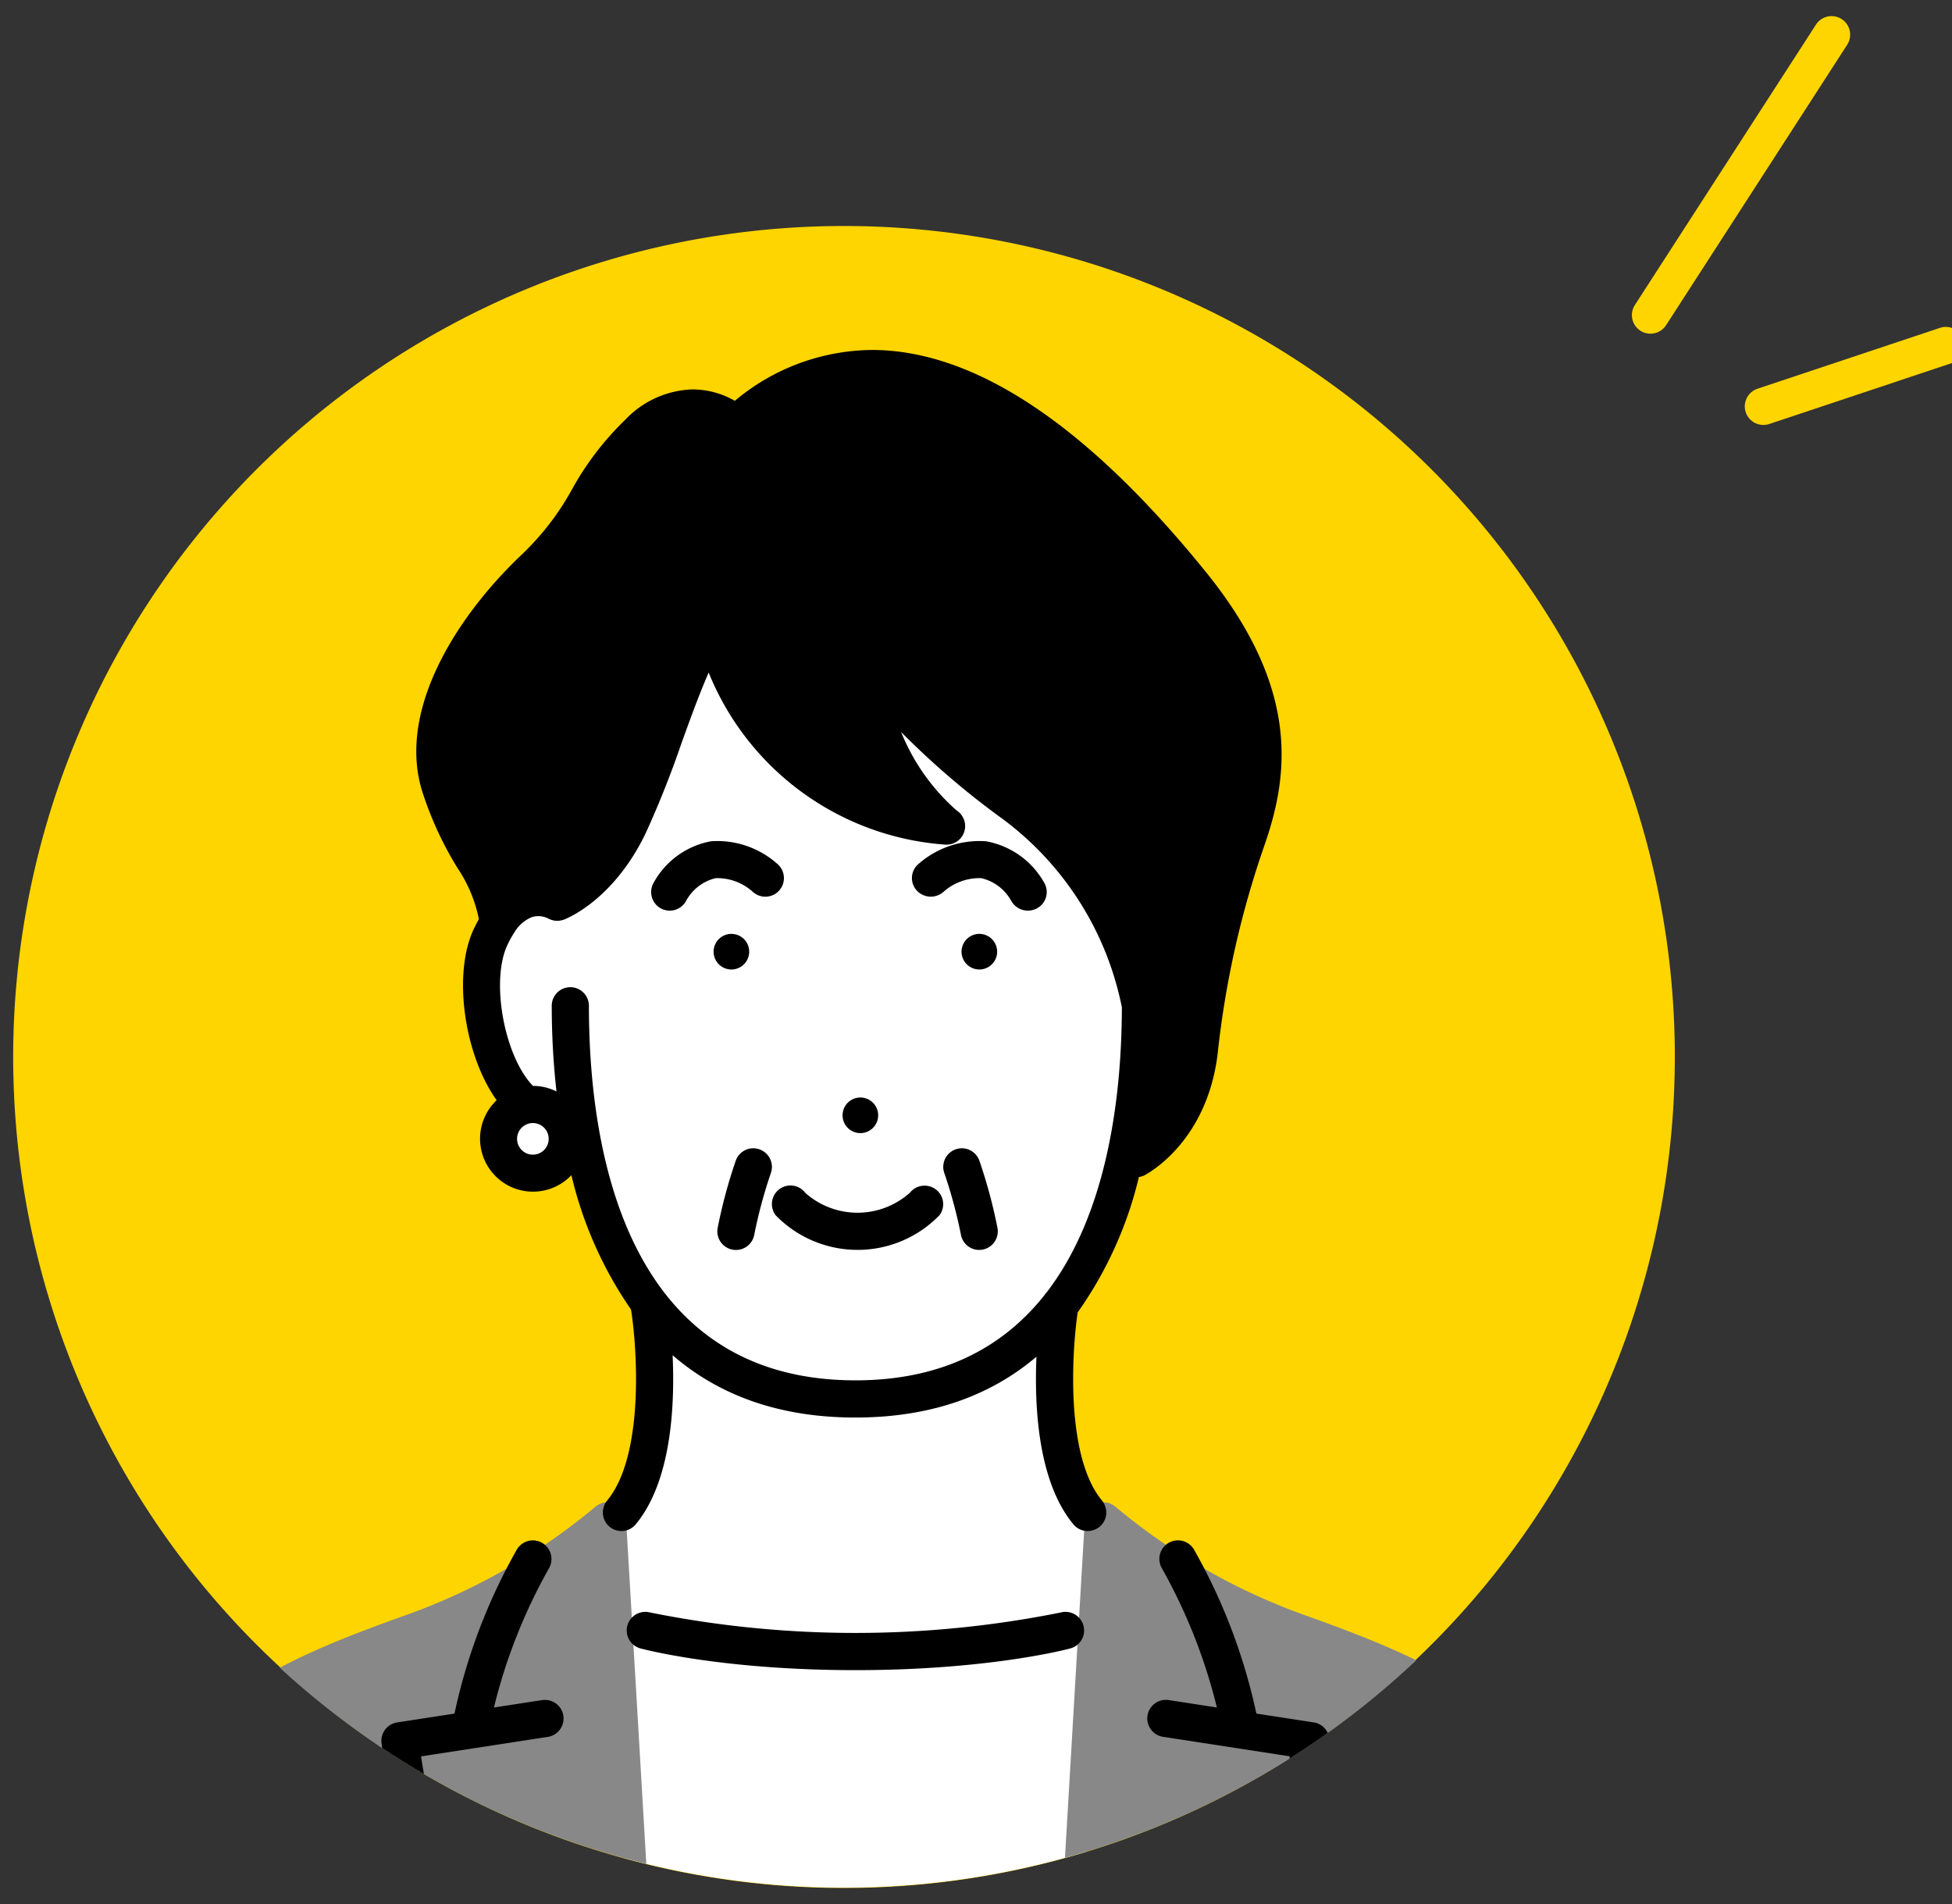
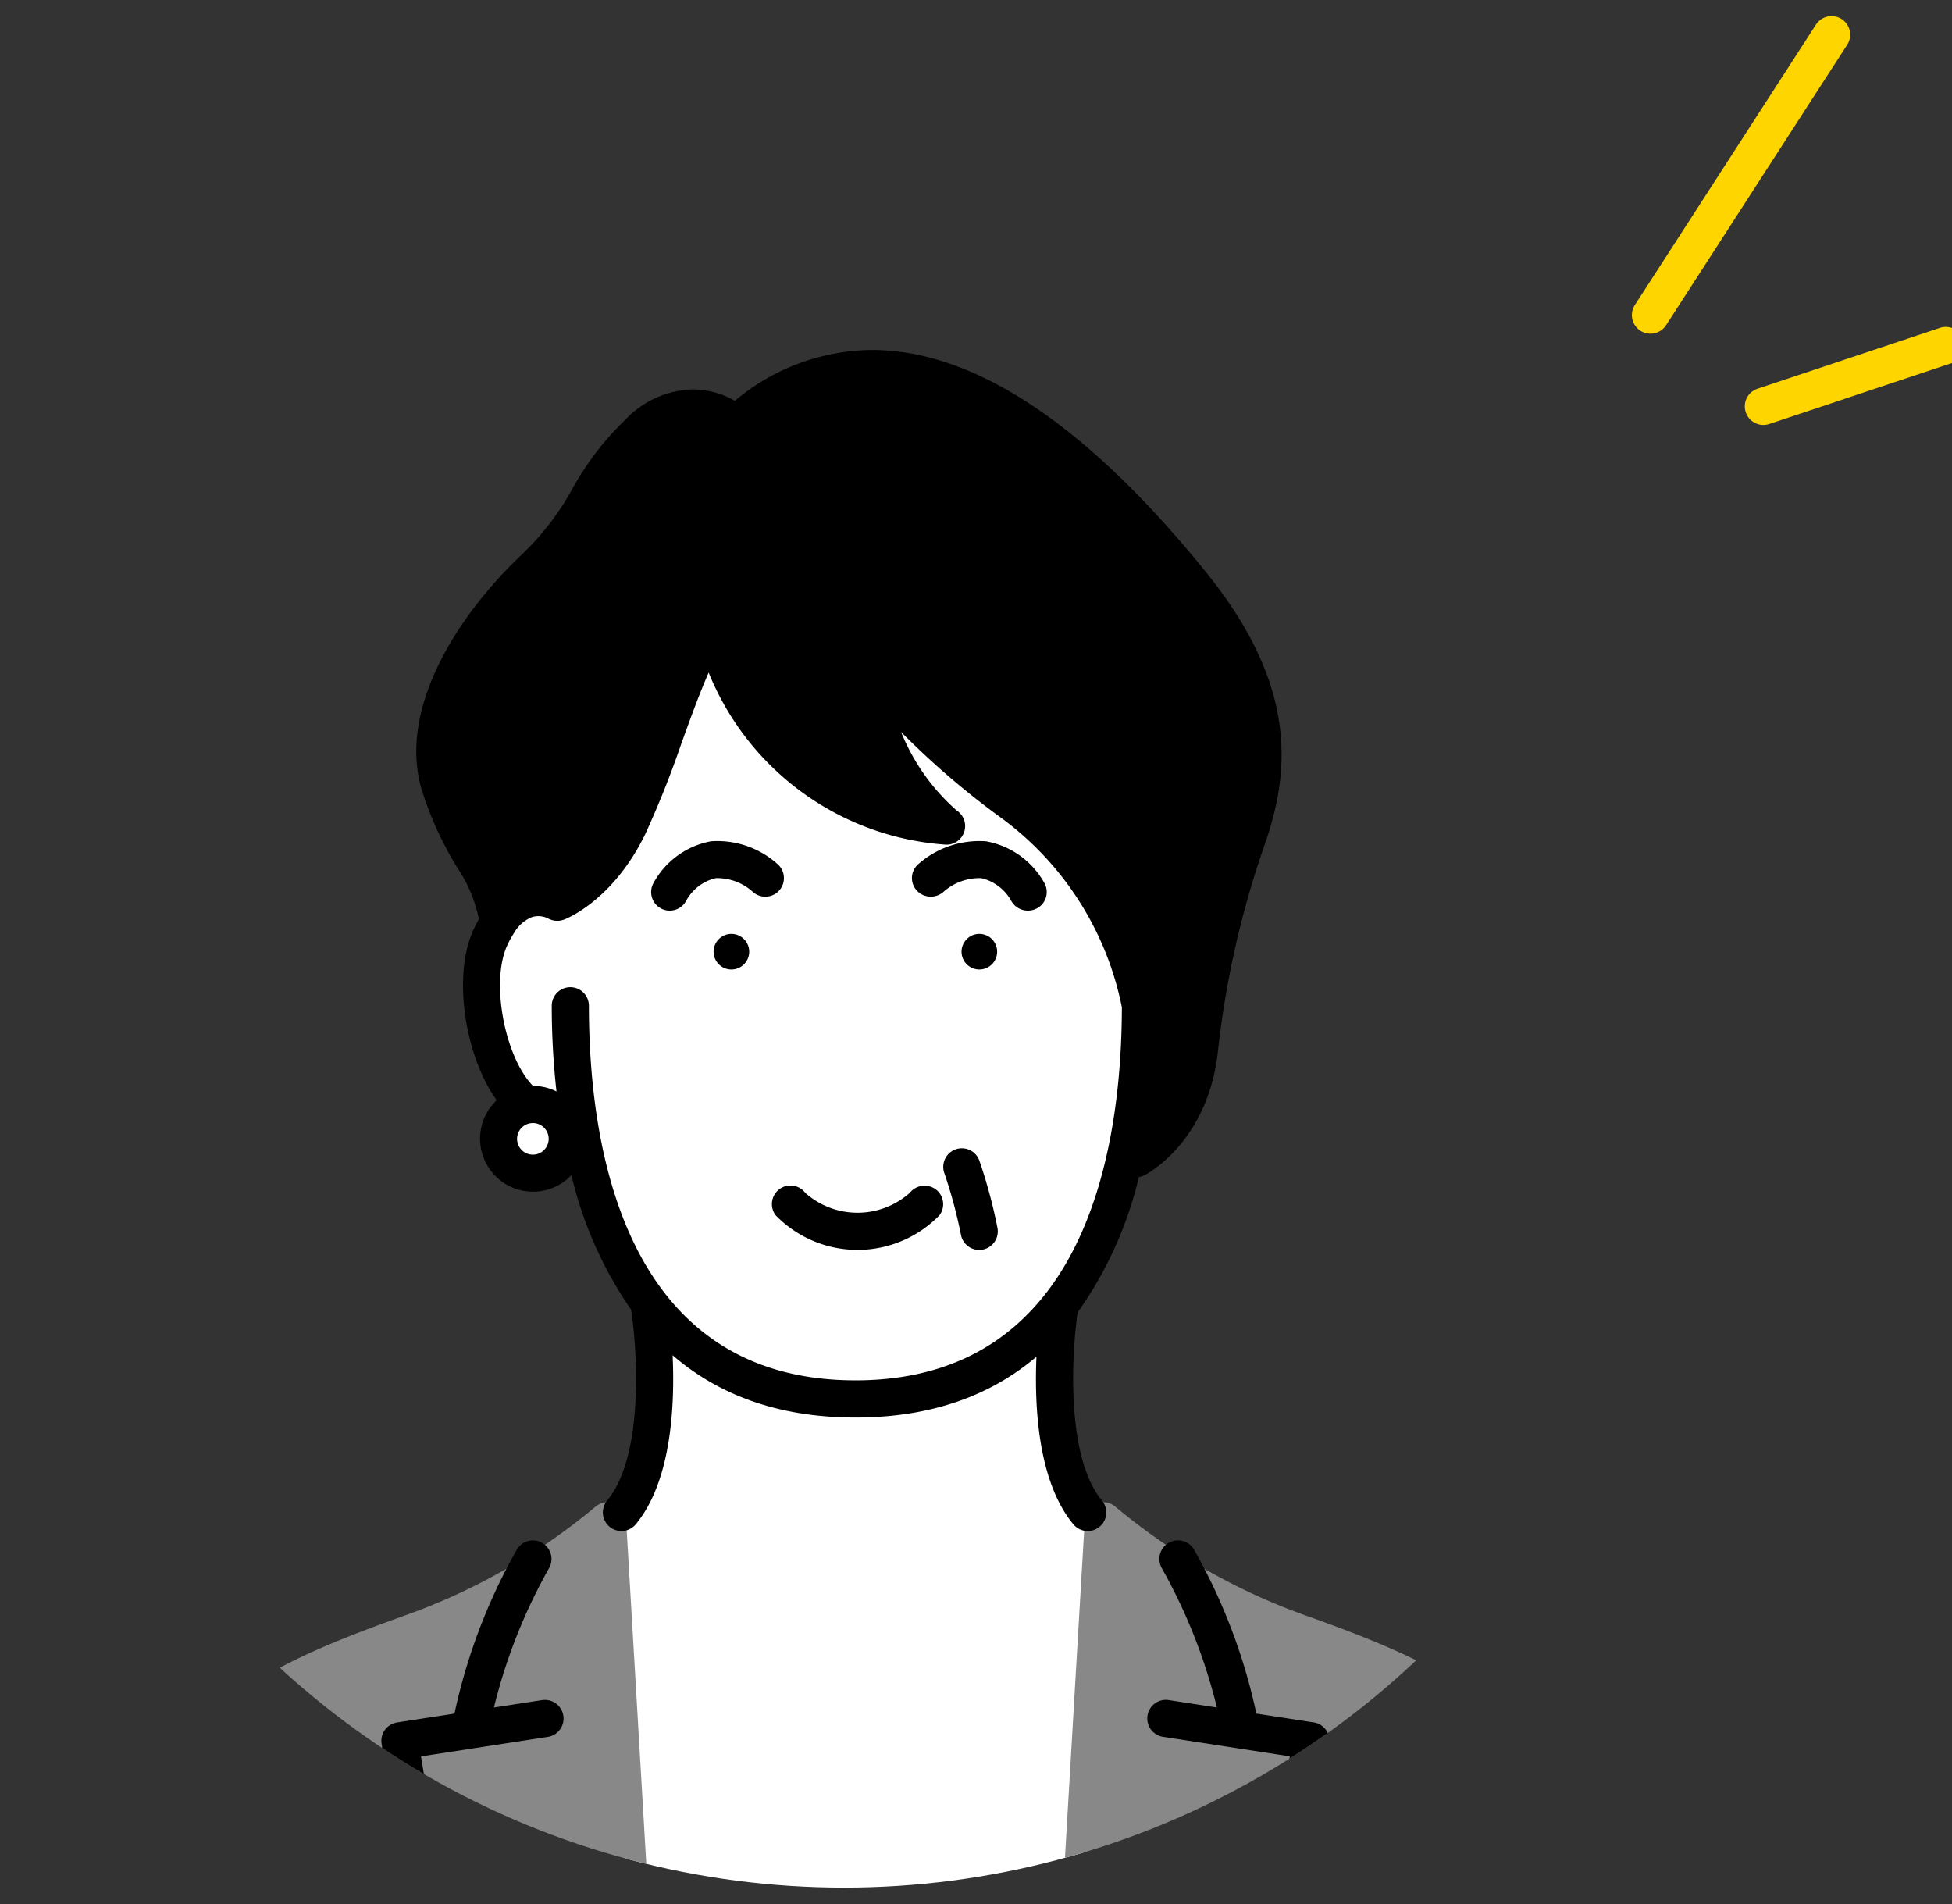
<svg xmlns="http://www.w3.org/2000/svg" width="157.598" height="153.72" viewBox="0 0 157.598 153.72">
  <rect x="0" y="0" width="157.598" height="153.72" fill="#333333" stroke="none" />
  <defs>
    <clipPath id="clip-path">
      <rect id="長方形_51" data-name="長方形 51" width="136.284" height="136.542" fill="none" />
    </clipPath>
    <clipPath id="clip-path-2">
      <ellipse id="楕円形_2" data-name="楕円形 2" cx="67.32" cy="67.32" rx="67.32" ry="67.32" fill="none" />
    </clipPath>
  </defs>
  <g id="voice_business_2" transform="translate(-1281.14 -4317.051)">
    <g id="グループ_57" data-name="グループ 57" transform="translate(1281.14 4334.229)">
      <g id="グループ_54" data-name="グループ 54" transform="translate(0 0)">
        <g id="グループ_53" data-name="グループ 53" transform="translate(0 0)" clip-path="url(#clip-path)">
-           <path id="パス_337" data-name="パス 337" d="M134.153,67.078A67.077,67.077,0,1,1,67.077,0a67.077,67.077,0,0,1,67.077,67.077" transform="translate(1.066 1.065)" fill="#ffd500" />
-         </g>
+           </g>
      </g>
      <g id="グループ_56" data-name="グループ 56" transform="translate(0.822 0.552)">
        <g id="グループ_55" data-name="グループ 55" transform="translate(0 0)" clip-path="url(#clip-path-2)">
          <path id="パス_338" data-name="パス 338" d="M353.068,364.513s4.4-3.815,3.342-18.714a31.052,31.052,0,0,1-5.382-13.547s-2.183,3.506-5.068,2.8-2.6-3.685.186-6c0,0-6-7.157-.18-18.166l15.566-20.67,21.564,6.471s13.2,11.113,13.013,23.372c0,0,1.447,15.684-6.5,25.672,0,0-2.2,14.167,4.761,18.781L391.4,392.866H354.64Z" transform="translate(-304.85 -257.475)" fill="#fff" />
          <path id="パス_339" data-name="パス 339" d="M140.02,908.731a1.5,1.5,0,0,0-2.511-1.024,50.081,50.081,0,0,1-15.407,8.768c-12.008,4.3-20.546,8.329-21.034,21.217a1.419,1.419,0,0,0,1.5,1.481h37.657a1.455,1.455,0,0,0,1.092-.421,1.39,1.39,0,0,0,.406-1.067Z" transform="translate(-90.295 -803.783)" fill="#888" />
          <path id="パス_340" data-name="パス 340" d="M768.2,916.474a50.251,50.251,0,0,1-15.407-8.776,1.5,1.5,0,0,0-2.511,1.01l-1.7,28.941a1.42,1.42,0,0,0,1.5,1.512h37.657a1.455,1.455,0,0,0,1.081-.409,1.389,1.389,0,0,0,.419-1.047c-.488-12.888-9.026-16.93-21.034-21.231" transform="translate(-663.52 -803.772)" fill="#888" />
          <path id="パス_341" data-name="パス 341" d="M556.5,684.75a1.513,1.513,0,0,0-2.1.257,6.347,6.347,0,0,1-8.443.018,1.5,1.5,0,0,0-2.4,1.8,9.219,9.219,0,0,0,13.23,0,1.491,1.491,0,0,0-.288-2.078" transform="translate(-481.758 -606.463)" />
          <path id="パス_342" data-name="パス 342" d="M351.33,163.268a1.488,1.488,0,0,0,.452-.144c.207-.106,5.093-2.679,5.918-9.923a75.255,75.255,0,0,1,3.819-16.862c1.9-5.559,2.818-12.5-4.743-21.861-9.636-11.925-18.723-17.971-27.007-17.971a17.433,17.433,0,0,0-11.062,4.105,6.906,6.906,0,0,0-3.408-.921,7.8,7.8,0,0,0-5.449,2.459,23.656,23.656,0,0,0-4.279,5.59,21.721,21.721,0,0,1-4.128,5.341c-5.28,5.016-10.128,12.717-7.9,19.289a28.021,28.021,0,0,0,2.79,5.981,11.373,11.373,0,0,1,1.709,4.1c-.155.272-.3.559-.444.865-1.691,3.671-.695,10.172,1.879,13.75a4.274,4.274,0,1,0,6.035,6.049,31.876,31.876,0,0,0,4.814,10.849c.5,3.149,1.08,11.785-1.93,15.42a1.5,1.5,0,1,0,2.311,1.915c2.871-3.466,3.165-9.542,2.976-13.648,3.526,3.05,8.3,5.029,14.757,5.029,6.371,0,11.106-1.927,14.618-4.909-.178,4.1.137,10.1,2.981,13.528a1.5,1.5,0,1,0,2.311-1.915c-2.934-3.542-2.449-11.867-1.965-15.19a31.5,31.5,0,0,0,4.943-10.925M302.4,161.462a1.276,1.276,0,1,1,1.276-1.276,1.277,1.277,0,0,1-1.276,1.276m26.041,18.216c-18.722,0-21.517-18.943-21.517-30.235a1.5,1.5,0,0,0-3,0,62.426,62.426,0,0,0,.382,6.916,4.247,4.247,0,0,0-1.9-.449c-2.3-2.372-3.425-8.413-2.078-11.337a7.54,7.54,0,0,1,.57-1.034l0-.006a2.956,2.956,0,0,1,1.42-1.245,1.768,1.768,0,0,1,1.3.1l.013.007c.039.022.078.043.118.061l.011,0c.036.016.073.031.111.044l.047.016.079.022.049.012q.057.013.114.021l.051.005.078.007.052,0c.031,0,.062,0,.093,0h.033c.041,0,.083-.007.124-.014l.037-.006.092-.019.04-.01q.049-.013.1-.03l.026-.008.006,0c.161-.059,3.956-1.511,6.581-6.907a78.065,78.065,0,0,0,2.911-7.3c.712-1.972,1.44-3.984,2.209-5.743a22.312,22.312,0,0,0,19.05,13.885c.052.005.1.006.154.007a1.5,1.5,0,0,0,.818-2.759,16.8,16.8,0,0,1-4.487-6.338,65.751,65.751,0,0,0,8.2,7.022,25.034,25.034,0,0,1,9.626,15.205c-.012,6.873-1.067,16.516-6.083,23.022a1.493,1.493,0,0,0-.174.219c-3.236,4.077-8.073,6.87-15.259,6.87" transform="translate(-260.2 -85.988)" />
          <path id="パス_343" data-name="パス 343" d="M678.378,510.229a1.437,1.437,0,1,0-1.642-1.2,1.437,1.437,0,0,0,1.642,1.2" transform="translate(-599.909 -449.72)" />
-           <path id="パス_344" data-name="パス 344" d="M594.648,625.357a1.437,1.437,0,1,0-1.642-1.2,1.437,1.437,0,0,0,1.642,1.2" transform="translate(-525.785 -551.64)" />
          <path id="パス_345" data-name="パス 345" d="M503.5,510.23a1.437,1.437,0,1,0-1.2-1.644,1.438,1.438,0,0,0,1.2,1.644" transform="translate(-445.491 -449.72)" />
          <path id="パス_346" data-name="パス 346" d="M466.458,445.929a1.5,1.5,0,0,0,2.06-2.183,7.287,7.287,0,0,0-5.421-1.881,6.668,6.668,0,0,0-4.663,3.414,1.5,1.5,0,0,0,2.671,1.37,3.689,3.689,0,0,1,2.368-1.806,4.277,4.277,0,0,1,2.984,1.087" transform="translate(-406.519 -391.688)" />
          <path id="パス_372" data-name="パス 372" d="M460.836,445.929a1.542,1.542,0,0,1-2.149-.061,1.485,1.485,0,0,1,.057-2.122,7.463,7.463,0,0,1,5.506-1.881,6.752,6.752,0,0,1,4.736,3.414,1.49,1.49,0,0,1-.661,2.02,1.539,1.539,0,0,1-2.052-.651,3.734,3.734,0,0,0-2.405-1.806,4.38,4.38,0,0,0-3.031,1.087" transform="translate(-385.465 -391.688)" />
-           <path id="パス_347" data-name="パス 347" d="M508.264,658.324a1.5,1.5,0,0,0-1.923.9,40.957,40.957,0,0,0-1.461,5.422,1.5,1.5,0,0,0,1.177,1.766,1.523,1.523,0,0,0,.3.029,1.5,1.5,0,0,0,1.47-1.207,38.631,38.631,0,0,1,1.34-4.985,1.5,1.5,0,0,0-.9-1.922" transform="translate(-447.757 -583.275)" />
          <path id="パス_348" data-name="パス 348" d="M666.765,659.223a1.5,1.5,0,0,0-2.821,1.025,38.629,38.629,0,0,1,1.34,4.985,1.5,1.5,0,0,0,2.943-.588,40.869,40.869,0,0,0-1.462-5.422" transform="translate(-588.52 -583.276)" />
          <path id="パス_349" data-name="パス 349" d="M281.389,946.993l-3.892.6a44.354,44.354,0,0,1,4.445-11.241,1.5,1.5,0,1,0-2.6-1.5,46.606,46.606,0,0,0-5.03,13.232l-4.628.712a1.5,1.5,0,0,0-1.261,1.677c.044.336,1.091,8.265,2.821,12.126a1.5,1.5,0,1,0,2.739-1.227c-1.14-2.544-1.994-7.409-2.371-9.835l10.234-1.574a1.5,1.5,0,0,0-.456-2.967" transform="translate(-238.441 -827.493)" />
          <path id="パス_350" data-name="パス 350" d="M820.882,948.794l-4.628-.712a46.613,46.613,0,0,0-5.031-13.232,1.5,1.5,0,0,0-2.6,1.5,44.5,44.5,0,0,1,4.444,11.241l-3.891-.6a1.5,1.5,0,0,0-.456,2.967l10.234,1.574c-.376,2.426-1.231,7.289-2.371,9.836a1.5,1.5,0,1,0,2.739,1.227c1.73-3.861,2.776-11.79,2.82-12.126a1.5,1.5,0,0,0-1.26-1.677" transform="translate(-715.641 -827.493)" />
-           <path id="パス_351" data-name="パス 351" d="M476.125,984.469a84.049,84.049,0,0,1-33.139,0,1.5,1.5,0,0,0-.783,2.9c.265.072,6.613,1.753,17.352,1.753s17.088-1.681,17.353-1.753a1.5,1.5,0,0,0-.783-2.9" transform="translate(-391.314 -872.039)" />
        </g>
      </g>
    </g>
    <g id="グループ_188" data-name="グループ 188" transform="matrix(1, 0.017, -0.017, 1, 1184.031, 436.411)">
-       <path id="パス_844" data-name="パス 844" d="M0,7.15l7.322-3.8L13.782,0" transform="translate(319.565 3910.159) rotate(-172)" fill="none" stroke="#ffd500" stroke-linecap="round" stroke-width="3" />
+       <path id="パス_844" data-name="パス 844" d="M0,7.15L13.782,0" transform="translate(319.565 3910.159) rotate(-172)" fill="none" stroke="#ffd500" stroke-linecap="round" stroke-width="3" />
      <line id="線_60" data-name="線 60" x1="14.233" y2="22.878" transform="translate(296.68 3878.154)" fill="none" stroke="#ffd500" stroke-linecap="round" stroke-width="3" />
    </g>
  </g>
</svg>